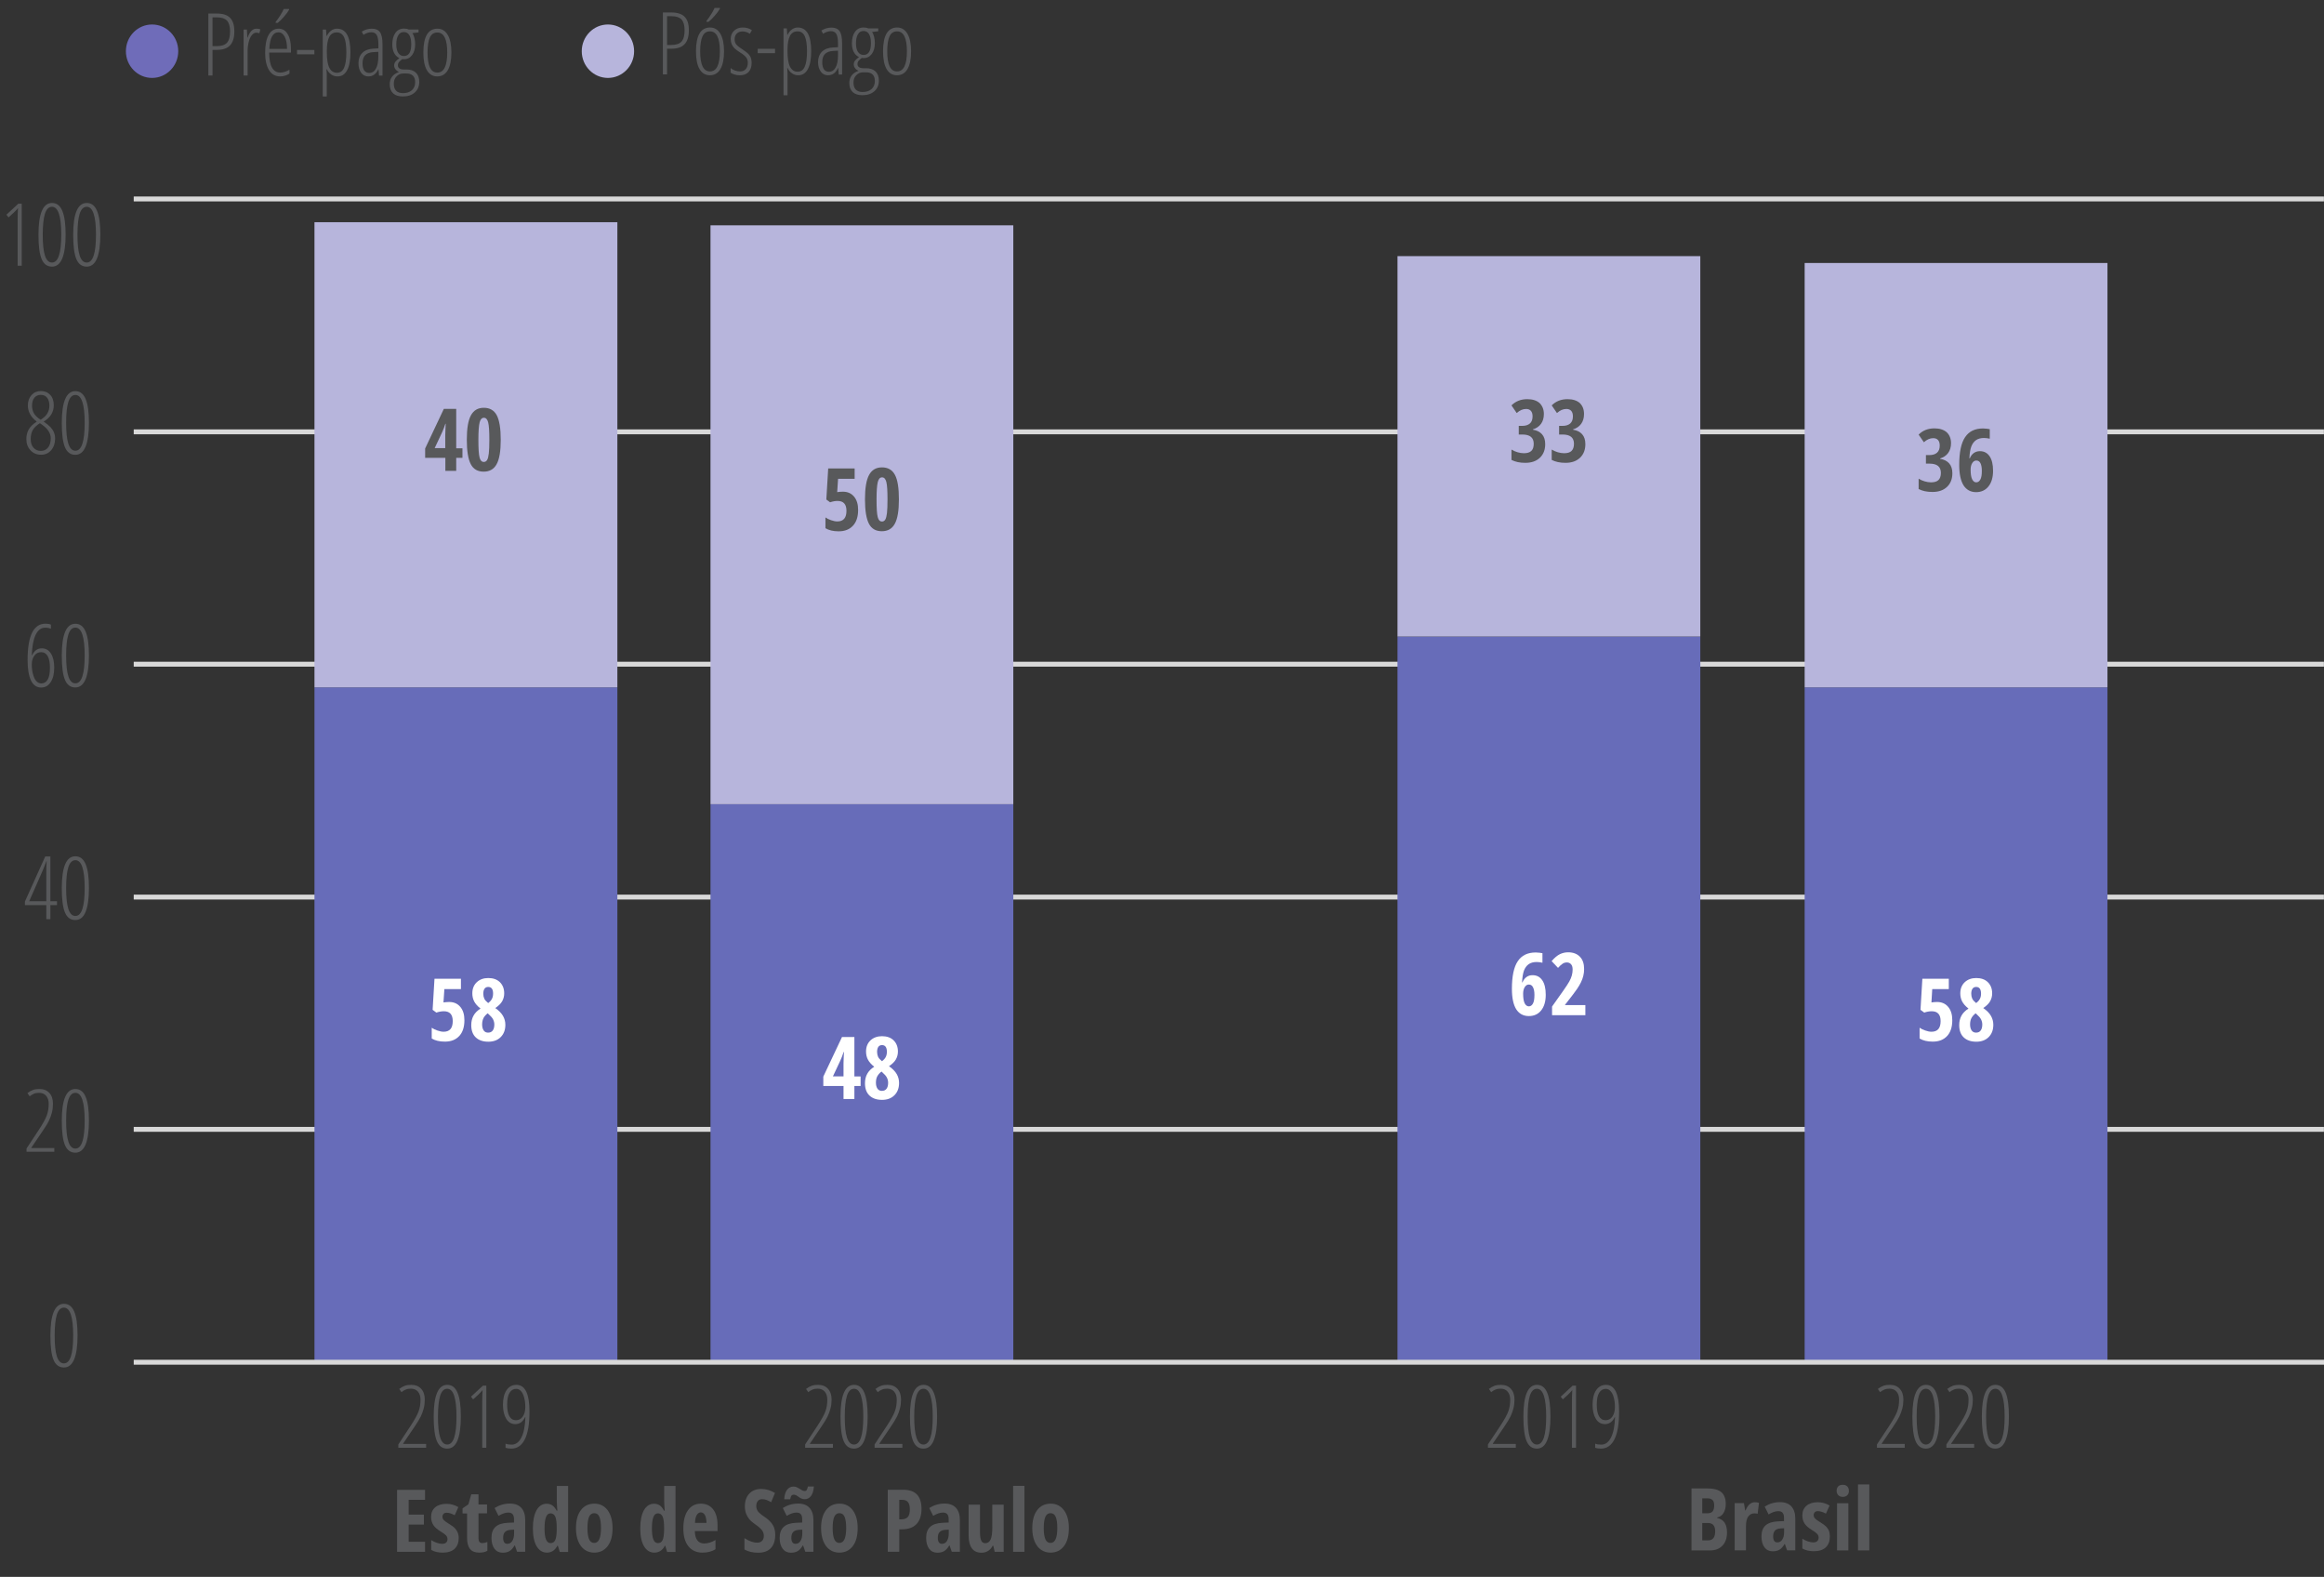
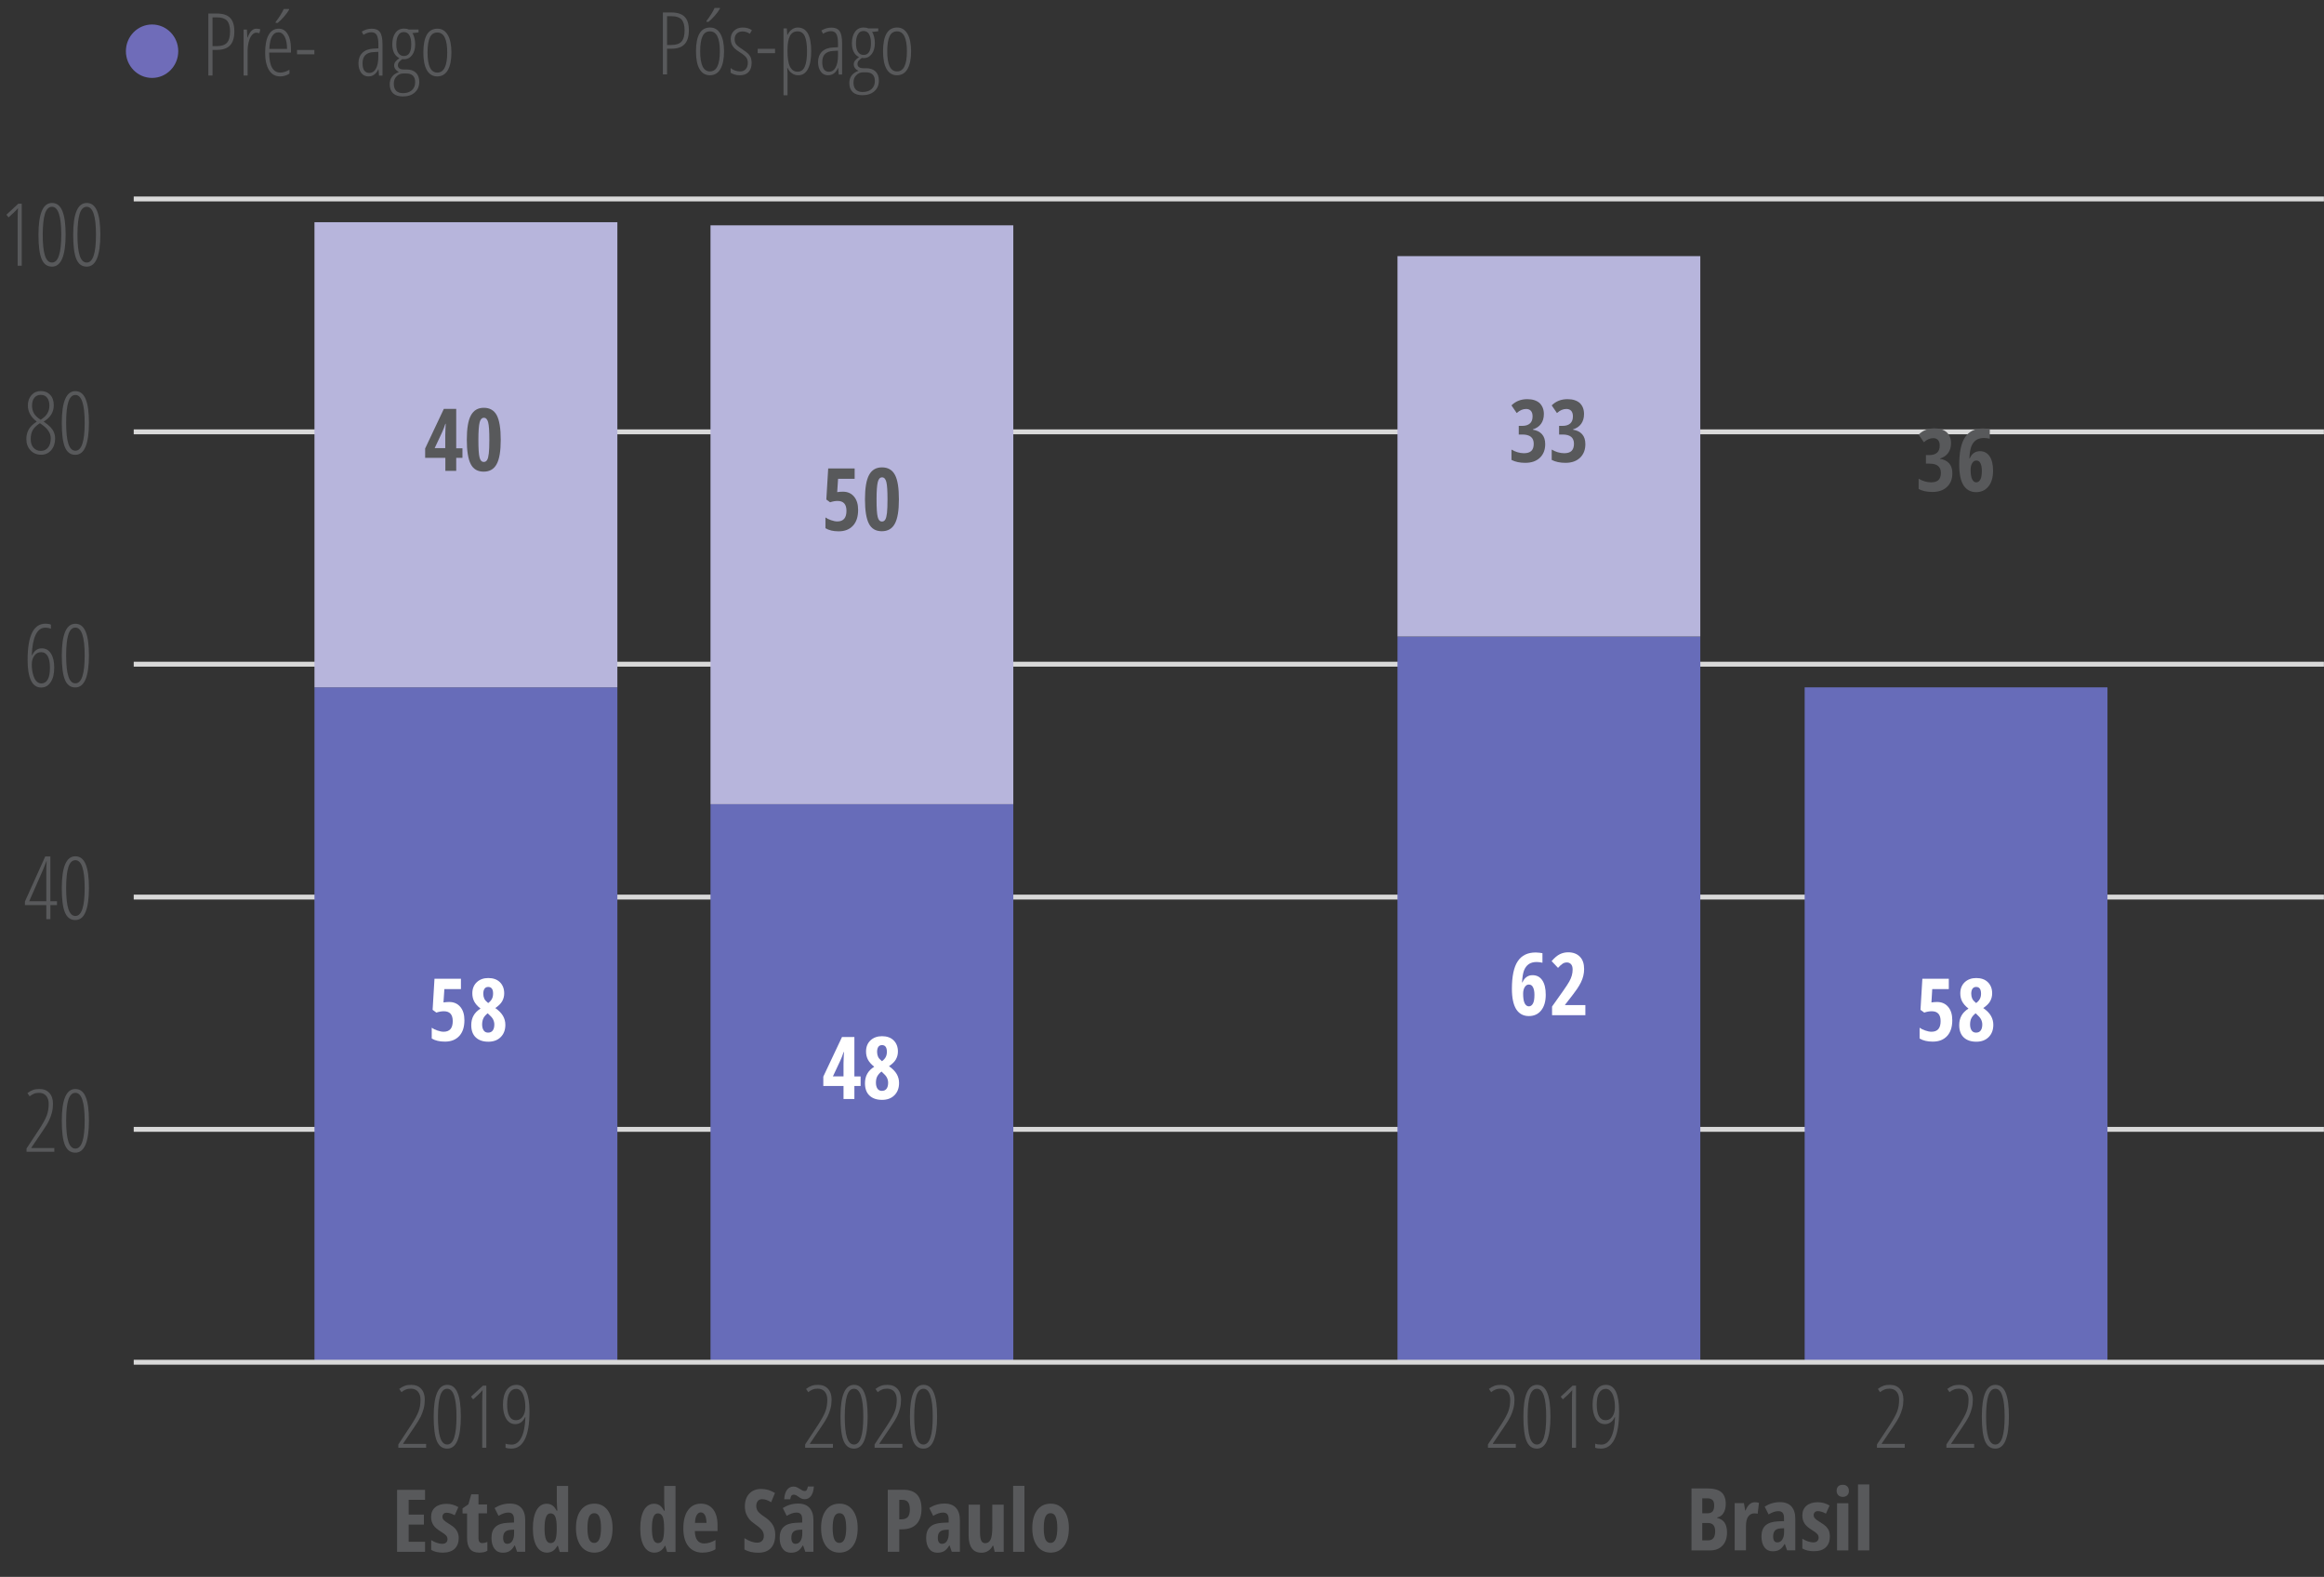
<svg xmlns="http://www.w3.org/2000/svg" version="1.1" id="Camada_1" x="0px" y="0px" viewBox="0 0 261.02 177.06" style="enable-background:new 0 0 261.02 177.06;" xml:space="preserve">
  <rect x="0" y="0" width="261.02" height="177.06" fill="#333333" stroke="none" />
  <style type="text/css"> .st0{fill:#6F6CB9;} .st1{fill:#B7B5DC;} .st2{fill:#58595B;} .st3{fill:none;stroke:#D9D9D9;stroke-width:0.55;stroke-miterlimit:10;} .st4{fill:#676CB9;} .st5{fill:#FFFFFF;} </style>
  <ellipse id="XMLID_2972_" class="st0" cx="17.08" cy="5.75" rx="2.94" ry="3" />
-   <ellipse id="XMLID_2978_" class="st1" cx="68.28" cy="5.75" rx="2.94" ry="3" />
  <g>
    <g>
      <path class="st2" d="M47.86,162.56h-3.12v-0.37l1.4-2.12c0.43-0.66,0.72-1.18,0.87-1.58s0.22-0.84,0.22-1.33 c0-0.38-0.1-0.67-0.29-0.9c-0.19-0.22-0.46-0.33-0.79-0.33c-0.22,0-0.41,0.03-0.57,0.1c-0.16,0.06-0.33,0.16-0.49,0.29l-0.25-0.36 c0.22-0.17,0.44-0.29,0.64-0.36c0.2-0.07,0.44-0.1,0.71-0.1c0.48,0,0.85,0.15,1.12,0.45c0.27,0.3,0.4,0.7,0.4,1.21 c0,0.35-0.04,0.68-0.12,0.99s-0.19,0.61-0.33,0.9c-0.14,0.29-0.38,0.68-0.7,1.15l-1.28,1.89v0.04h2.58V162.56z" />
      <path class="st2" d="M51.76,159.07c0,1.18-0.13,2.07-0.38,2.68s-0.64,0.91-1.15,0.91c-0.54,0-0.92-0.28-1.16-0.84 c-0.24-0.56-0.36-1.48-0.36-2.75c0-2.38,0.51-3.57,1.52-3.57c0.53,0,0.91,0.29,1.16,0.89C51.64,156.98,51.76,157.87,51.76,159.07z M49.19,159.07c0,1.05,0.08,1.83,0.25,2.35c0.17,0.52,0.43,0.78,0.79,0.78c0.7,0,1.04-1.05,1.04-3.14c0-2.08-0.35-3.12-1.04-3.12 c-0.36,0-0.62,0.26-0.79,0.77C49.28,157.24,49.19,158.02,49.19,159.07z" />
      <path class="st2" d="M54.62,162.56h-0.46v-5.12c0-0.42,0.01-0.86,0.04-1.35c-0.07,0.09-0.22,0.25-0.47,0.5l-0.59,0.54l-0.24-0.3 l1.34-1.24h0.38V162.56z" />
      <path class="st2" d="M59.47,158.48c0,1.39-0.17,2.43-0.52,3.13c-0.35,0.7-0.86,1.05-1.53,1.05c-0.12,0-0.24-0.01-0.37-0.03 c-0.13-0.02-0.22-0.05-0.27-0.07v-0.46c0.17,0.08,0.4,0.11,0.69,0.11c0.46,0,0.82-0.27,1.09-0.8s0.42-1.29,0.45-2.28h-0.04 c-0.11,0.24-0.26,0.43-0.44,0.57c-0.19,0.14-0.4,0.21-0.65,0.21c-0.43,0-0.78-0.2-1.02-0.59s-0.37-0.92-0.37-1.58 c0-0.69,0.13-1.24,0.4-1.64c0.27-0.4,0.64-0.6,1.12-0.6c0.49,0,0.85,0.26,1.1,0.77C59.35,156.78,59.47,157.52,59.47,158.48z M57.97,155.95c-0.31,0-0.56,0.15-0.74,0.44c-0.18,0.29-0.27,0.74-0.27,1.33c0,0.57,0.08,1,0.25,1.3c0.16,0.3,0.41,0.45,0.74,0.45 c0.32,0,0.57-0.13,0.76-0.4c0.19-0.27,0.29-0.63,0.29-1.07c0-0.4-0.04-0.75-0.13-1.07s-0.2-0.56-0.35-0.72 C58.36,156.03,58.18,155.95,57.97,155.95z" />
    </g>
  </g>
  <g>
    <g>
      <path class="st2" d="M93.55,162.56h-3.12v-0.37l1.4-2.12c0.43-0.66,0.72-1.18,0.87-1.58s0.22-0.84,0.22-1.33 c0-0.38-0.1-0.67-0.29-0.9c-0.19-0.22-0.46-0.33-0.79-0.33c-0.22,0-0.41,0.03-0.57,0.1c-0.16,0.06-0.33,0.16-0.49,0.29l-0.25-0.36 c0.22-0.17,0.44-0.29,0.64-0.36c0.2-0.07,0.44-0.1,0.71-0.1c0.48,0,0.85,0.15,1.12,0.45c0.27,0.3,0.4,0.7,0.4,1.21 c0,0.35-0.04,0.68-0.12,0.99s-0.19,0.61-0.33,0.9c-0.14,0.29-0.38,0.68-0.7,1.15l-1.28,1.89v0.04h2.58V162.56z" />
      <path class="st2" d="M97.45,159.07c0,1.18-0.13,2.07-0.38,2.68s-0.64,0.91-1.15,0.91c-0.54,0-0.92-0.28-1.16-0.84 c-0.24-0.56-0.36-1.48-0.36-2.75c0-2.38,0.51-3.57,1.52-3.57c0.53,0,0.91,0.29,1.16,0.89C97.33,156.98,97.45,157.87,97.45,159.07z M94.88,159.07c0,1.05,0.08,1.83,0.25,2.35c0.17,0.52,0.43,0.78,0.79,0.78c0.7,0,1.04-1.05,1.04-3.14c0-2.08-0.35-3.12-1.04-3.12 c-0.36,0-0.62,0.26-0.79,0.77C94.97,157.24,94.88,158.02,94.88,159.07z" />
      <path class="st2" d="M101.35,162.56h-3.12v-0.37l1.4-2.12c0.43-0.66,0.72-1.18,0.87-1.58s0.22-0.84,0.22-1.33 c0-0.38-0.1-0.67-0.29-0.9c-0.19-0.22-0.46-0.33-0.79-0.33c-0.22,0-0.41,0.03-0.57,0.1c-0.16,0.06-0.33,0.16-0.49,0.29l-0.25-0.36 c0.22-0.17,0.44-0.29,0.64-0.36c0.2-0.07,0.44-0.1,0.71-0.1c0.48,0,0.85,0.15,1.12,0.45c0.27,0.3,0.4,0.7,0.4,1.21 c0,0.35-0.04,0.68-0.12,0.99s-0.19,0.61-0.33,0.9c-0.14,0.29-0.38,0.68-0.7,1.15l-1.28,1.89v0.04h2.58V162.56z" />
      <path class="st2" d="M105.25,159.07c0,1.18-0.13,2.07-0.38,2.68s-0.64,0.91-1.15,0.91c-0.54,0-0.92-0.28-1.16-0.84 c-0.24-0.56-0.36-1.48-0.36-2.75c0-2.38,0.51-3.57,1.52-3.57c0.53,0,0.91,0.29,1.16,0.89 C105.13,156.98,105.25,157.87,105.25,159.07z M102.68,159.07c0,1.05,0.08,1.83,0.25,2.35c0.17,0.52,0.43,0.78,0.79,0.78 c0.7,0,1.04-1.05,1.04-3.14c0-2.08-0.35-3.12-1.04-3.12c-0.36,0-0.62,0.26-0.79,0.77C102.77,157.24,102.68,158.02,102.68,159.07z" />
    </g>
  </g>
  <g>
    <g>
      <path class="st2" d="M170.24,162.56h-3.12v-0.37l1.41-2.12c0.43-0.66,0.72-1.18,0.87-1.58c0.15-0.4,0.22-0.84,0.22-1.33 c0-0.38-0.1-0.67-0.29-0.9c-0.19-0.22-0.46-0.33-0.79-0.33c-0.22,0-0.41,0.03-0.57,0.1c-0.16,0.06-0.33,0.16-0.49,0.29l-0.25-0.36 c0.22-0.17,0.44-0.29,0.64-0.36c0.21-0.07,0.44-0.1,0.71-0.1c0.48,0,0.85,0.15,1.12,0.45c0.27,0.3,0.4,0.7,0.4,1.21 c0,0.35-0.04,0.68-0.12,0.99s-0.19,0.61-0.33,0.9s-0.38,0.68-0.7,1.15l-1.28,1.89v0.04h2.58V162.56z" />
      <path class="st2" d="M174.14,159.07c0,1.18-0.13,2.07-0.38,2.68c-0.25,0.61-0.64,0.91-1.14,0.91c-0.54,0-0.92-0.28-1.16-0.84 c-0.24-0.56-0.36-1.48-0.36-2.75c0-2.38,0.51-3.57,1.52-3.57c0.53,0,0.91,0.29,1.16,0.89 C174.02,156.98,174.14,157.87,174.14,159.07z M171.58,159.07c0,1.05,0.08,1.83,0.25,2.35c0.17,0.52,0.43,0.78,0.79,0.78 c0.7,0,1.04-1.05,1.04-3.14c0-2.08-0.35-3.12-1.04-3.12c-0.36,0-0.62,0.26-0.79,0.77C171.66,157.24,171.58,158.02,171.58,159.07z" />
      <path class="st2" d="M177.01,162.56h-0.46v-5.12c0-0.42,0.01-0.86,0.04-1.35c-0.07,0.09-0.22,0.25-0.47,0.5l-0.59,0.54l-0.24-0.3 l1.34-1.24h0.38V162.56z" />
      <path class="st2" d="M181.85,158.48c0,1.39-0.17,2.43-0.52,3.13c-0.35,0.7-0.86,1.05-1.53,1.05c-0.12,0-0.24-0.01-0.37-0.03 s-0.22-0.05-0.27-0.07v-0.46c0.17,0.08,0.4,0.11,0.69,0.11c0.46,0,0.82-0.27,1.09-0.8s0.42-1.29,0.45-2.28h-0.04 c-0.11,0.24-0.25,0.43-0.44,0.57s-0.4,0.21-0.65,0.21c-0.43,0-0.78-0.2-1.02-0.59s-0.37-0.92-0.37-1.58c0-0.69,0.13-1.24,0.4-1.64 c0.27-0.4,0.64-0.6,1.12-0.6c0.49,0,0.85,0.26,1.1,0.77C181.73,156.78,181.85,157.52,181.85,158.48z M180.35,155.95 c-0.31,0-0.56,0.15-0.74,0.44c-0.18,0.29-0.27,0.74-0.27,1.33c0,0.57,0.08,1,0.25,1.3c0.17,0.3,0.41,0.45,0.74,0.45 c0.32,0,0.57-0.13,0.76-0.4c0.19-0.27,0.29-0.63,0.29-1.07c0-0.4-0.04-0.75-0.13-1.07c-0.08-0.32-0.2-0.56-0.36-0.72 C180.74,156.03,180.56,155.95,180.35,155.95z" />
    </g>
  </g>
  <g>
    <g>
      <path class="st2" d="M213.93,162.56h-3.12v-0.37l1.4-2.12c0.43-0.66,0.72-1.18,0.87-1.58c0.15-0.4,0.22-0.84,0.22-1.33 c0-0.38-0.1-0.67-0.29-0.9c-0.19-0.22-0.46-0.33-0.79-0.33c-0.22,0-0.41,0.03-0.57,0.1c-0.16,0.06-0.33,0.16-0.49,0.29l-0.25-0.36 c0.22-0.17,0.44-0.29,0.64-0.36c0.21-0.07,0.44-0.1,0.71-0.1c0.48,0,0.85,0.15,1.12,0.45c0.27,0.3,0.4,0.7,0.4,1.21 c0,0.35-0.04,0.68-0.12,0.99c-0.08,0.31-0.19,0.61-0.33,0.9c-0.14,0.29-0.38,0.68-0.7,1.15l-1.28,1.89v0.04h2.58V162.56z" />
-       <path class="st2" d="M217.83,159.07c0,1.18-0.13,2.07-0.38,2.68c-0.25,0.61-0.64,0.91-1.14,0.91c-0.54,0-0.92-0.28-1.16-0.84 c-0.24-0.56-0.36-1.48-0.36-2.75c0-2.38,0.51-3.57,1.52-3.57c0.53,0,0.91,0.29,1.16,0.89 C217.71,156.98,217.83,157.87,217.83,159.07z M215.27,159.07c0,1.05,0.08,1.83,0.25,2.35c0.17,0.52,0.43,0.78,0.79,0.78 c0.7,0,1.04-1.05,1.04-3.14c0-2.08-0.35-3.12-1.04-3.12c-0.36,0-0.62,0.26-0.79,0.77C215.35,157.24,215.27,158.02,215.27,159.07z" />
      <path class="st2" d="M221.73,162.56h-3.12v-0.37l1.4-2.12c0.43-0.66,0.72-1.18,0.87-1.58c0.15-0.4,0.22-0.84,0.22-1.33 c0-0.38-0.1-0.67-0.29-0.9c-0.19-0.22-0.46-0.33-0.79-0.33c-0.22,0-0.41,0.03-0.57,0.1c-0.16,0.06-0.33,0.16-0.49,0.29l-0.25-0.36 c0.22-0.17,0.44-0.29,0.64-0.36c0.21-0.07,0.44-0.1,0.71-0.1c0.48,0,0.85,0.15,1.12,0.45c0.27,0.3,0.4,0.7,0.4,1.21 c0,0.35-0.04,0.68-0.12,0.99c-0.08,0.31-0.19,0.61-0.33,0.9c-0.14,0.29-0.38,0.68-0.7,1.15l-1.28,1.89v0.04h2.58V162.56z" />
      <path class="st2" d="M225.63,159.07c0,1.18-0.13,2.07-0.38,2.68c-0.25,0.61-0.64,0.91-1.14,0.91c-0.54,0-0.92-0.28-1.16-0.84 c-0.24-0.56-0.36-1.48-0.36-2.75c0-2.38,0.51-3.57,1.52-3.57c0.53,0,0.91,0.29,1.16,0.89 C225.51,156.98,225.63,157.87,225.63,159.07z M223.07,159.07c0,1.05,0.08,1.83,0.25,2.35c0.17,0.52,0.43,0.78,0.79,0.78 c0.7,0,1.04-1.05,1.04-3.14c0-2.08-0.35-3.12-1.04-3.12c-0.36,0-0.62,0.26-0.79,0.77C223.15,157.24,223.07,158.02,223.07,159.07z" />
    </g>
  </g>
  <g>
    <g>
      <path class="st2" d="M47.74,174.25H44.6v-6.96h3.14v1.12h-1.84v1.66h1.71v1.12h-1.71v1.93h1.84V174.25z" />
      <path class="st2" d="M51.52,172.69c0,0.52-0.15,0.92-0.45,1.21c-0.3,0.29-0.75,0.44-1.34,0.44c-0.52,0-0.96-0.1-1.3-0.31v-1.1 c0.17,0.12,0.38,0.22,0.61,0.3c0.23,0.08,0.44,0.12,0.62,0.12c0.2,0,0.35-0.05,0.45-0.14c0.1-0.1,0.15-0.22,0.15-0.38 c0-0.16-0.05-0.3-0.16-0.42c-0.11-0.12-0.31-0.27-0.6-0.44c-0.38-0.23-0.66-0.47-0.83-0.73c-0.17-0.26-0.25-0.56-0.25-0.92 c0-0.45,0.15-0.81,0.46-1.07c0.31-0.26,0.73-0.39,1.27-0.39c0.47,0,0.91,0.12,1.33,0.37l-0.41,0.91c-0.34-0.18-0.64-0.28-0.9-0.28 c-0.16,0-0.28,0.04-0.36,0.13c-0.08,0.09-0.12,0.19-0.12,0.31c0,0.14,0.05,0.27,0.15,0.38c0.1,0.11,0.29,0.25,0.56,0.41 c0.33,0.2,0.56,0.37,0.69,0.51s0.24,0.3,0.31,0.48C51.48,172.25,51.52,172.46,51.52,172.69z" />
      <path class="st2" d="M54.16,173.27c0.18,0,0.37-0.04,0.58-0.13v0.99c-0.21,0.14-0.52,0.21-0.93,0.21c-0.46,0-0.8-0.14-1.02-0.41 c-0.22-0.28-0.33-0.69-0.33-1.24v-2.75h-0.51v-0.57l0.66-0.46l0.32-1.12h0.81v1.14h0.96v1h-0.96v2.79 C53.74,173.09,53.88,173.27,54.16,173.27z" />
      <path class="st2" d="M58.08,174.25l-0.25-0.72H57.8c-0.19,0.31-0.38,0.53-0.58,0.64c-0.2,0.12-0.45,0.18-0.76,0.18 c-0.39,0-0.7-0.15-0.92-0.44c-0.22-0.29-0.34-0.7-0.34-1.22c0-0.56,0.15-0.97,0.46-1.25s0.76-0.42,1.37-0.45l0.7-0.03v-0.38 c0-0.5-0.21-0.74-0.64-0.74c-0.32,0-0.68,0.12-1.1,0.37l-0.44-0.88c0.53-0.33,1.1-0.5,1.72-0.5c0.56,0,0.99,0.16,1.28,0.48 c0.29,0.32,0.44,0.78,0.44,1.37v3.56H58.08z M56.98,173.35c0.23,0,0.42-0.1,0.55-0.31s0.21-0.48,0.21-0.83v-0.45l-0.39,0.02 c-0.29,0.02-0.5,0.1-0.64,0.25s-0.2,0.37-0.2,0.67C56.52,173.13,56.67,173.35,56.98,173.35z" />
      <path class="st2" d="M61.43,174.34c-0.49,0-0.87-0.24-1.16-0.72c-0.28-0.48-0.42-1.15-0.42-2.01c0-0.86,0.14-1.54,0.41-2.03 c0.28-0.49,0.66-0.73,1.14-0.73c0.24,0,0.45,0.06,0.63,0.18c0.18,0.12,0.34,0.32,0.49,0.6h0.08c-0.04-0.48-0.06-0.82-0.06-1.01 v-1.77h1.27v7.41h-0.94l-0.21-0.69H62.6C62.33,174.08,61.94,174.34,61.43,174.34z M61.84,173.27c0.23,0,0.41-0.11,0.51-0.32 c0.11-0.21,0.17-0.6,0.18-1.17v-0.17c0-0.62-0.05-1.05-0.16-1.3c-0.11-0.25-0.29-0.38-0.54-0.38c-0.23,0-0.41,0.14-0.51,0.43 c-0.11,0.29-0.16,0.71-0.16,1.25c0,0.55,0.05,0.96,0.16,1.24S61.6,173.27,61.84,173.27z" />
      <path class="st2" d="M68.8,171.58c0,0.87-0.18,1.55-0.55,2.03c-0.37,0.48-0.87,0.73-1.51,0.73c-0.41,0-0.77-0.11-1.08-0.33 c-0.31-0.22-0.55-0.54-0.72-0.96c-0.17-0.42-0.25-0.91-0.25-1.46c0-0.86,0.18-1.53,0.55-2.02c0.36-0.48,0.87-0.73,1.52-0.73 c0.62,0,1.12,0.25,1.49,0.74C68.61,170.08,68.8,170.74,68.8,171.58z M65.98,171.58c0,0.55,0.06,0.97,0.18,1.25 s0.31,0.42,0.58,0.42c0.51,0,0.76-0.56,0.76-1.68c0-0.56-0.06-0.97-0.18-1.25s-0.31-0.41-0.58-0.41c-0.27,0-0.46,0.14-0.58,0.41 S65.98,171.03,65.98,171.58z" />
      <path class="st2" d="M73.49,174.34c-0.49,0-0.87-0.24-1.16-0.72c-0.28-0.48-0.42-1.15-0.42-2.01c0-0.86,0.14-1.54,0.41-2.03 c0.28-0.49,0.66-0.73,1.14-0.73c0.24,0,0.45,0.06,0.63,0.18c0.18,0.12,0.34,0.32,0.49,0.6h0.08c-0.04-0.48-0.06-0.82-0.06-1.01 v-1.77h1.27v7.41h-0.94l-0.21-0.69h-0.04C74.4,174.08,74.01,174.34,73.49,174.34z M73.9,173.27c0.23,0,0.41-0.11,0.51-0.32 c0.11-0.21,0.17-0.6,0.18-1.17v-0.17c0-0.62-0.05-1.05-0.16-1.3c-0.11-0.25-0.29-0.38-0.54-0.38c-0.23,0-0.41,0.14-0.51,0.43 c-0.11,0.29-0.16,0.71-0.16,1.25c0,0.55,0.05,0.96,0.16,1.24S73.66,173.27,73.9,173.27z" />
      <path class="st2" d="M78.89,174.34c-0.66,0-1.19-0.24-1.57-0.71c-0.38-0.47-0.57-1.14-0.57-2c0-0.88,0.17-1.56,0.52-2.05 c0.35-0.49,0.83-0.74,1.45-0.74c0.58,0,1.03,0.21,1.37,0.63c0.33,0.42,0.5,1.01,0.5,1.77v0.68h-2.55 c0.01,0.47,0.11,0.82,0.29,1.05c0.18,0.23,0.44,0.34,0.76,0.34c0.41,0,0.83-0.13,1.27-0.39v1.04 C79.95,174.22,79.46,174.34,78.89,174.34z M78.71,169.82c-0.18,0-0.33,0.1-0.45,0.29c-0.12,0.19-0.19,0.49-0.2,0.89h1.29 c-0.01-0.39-0.07-0.68-0.18-0.88C79.05,169.92,78.9,169.82,78.71,169.82z" />
      <path class="st2" d="M87.07,172.33c0,0.65-0.16,1.15-0.49,1.5s-0.8,0.52-1.42,0.52c-0.61,0-1.12-0.12-1.55-0.36v-1.28 c0.52,0.34,1,0.51,1.43,0.51c0.25,0,0.43-0.07,0.56-0.21c0.13-0.14,0.19-0.32,0.19-0.56c0-0.23-0.07-0.44-0.22-0.64 c-0.15-0.19-0.4-0.41-0.74-0.64c-0.3-0.21-0.52-0.4-0.68-0.59c-0.15-0.19-0.27-0.4-0.36-0.63c-0.08-0.24-0.13-0.51-0.13-0.82 c0-0.6,0.17-1.07,0.5-1.42c0.33-0.35,0.78-0.52,1.34-0.52c0.53,0,1.05,0.15,1.54,0.45l-0.43,1.04c-0.15-0.09-0.31-0.17-0.48-0.24 c-0.17-0.07-0.35-0.1-0.54-0.1c-0.21,0-0.37,0.07-0.48,0.21c-0.11,0.14-0.17,0.33-0.17,0.56c0,0.23,0.07,0.44,0.2,0.61 c0.14,0.17,0.37,0.37,0.71,0.59c0.45,0.3,0.77,0.62,0.95,0.93C86.99,171.56,87.07,171.92,87.07,172.33z" />
      <path class="st2" d="M90.45,174.25l-0.25-0.72h-0.03c-0.19,0.31-0.38,0.53-0.58,0.64c-0.2,0.12-0.45,0.18-0.76,0.18 c-0.39,0-0.7-0.15-0.92-0.44c-0.22-0.29-0.34-0.7-0.34-1.22c0-0.56,0.15-0.97,0.46-1.25s0.76-0.42,1.37-0.45l0.7-0.03v-0.38 c0-0.5-0.21-0.74-0.64-0.74c-0.32,0-0.68,0.12-1.1,0.37l-0.44-0.88c0.53-0.33,1.1-0.5,1.72-0.5c0.56,0,0.99,0.16,1.28,0.48 c0.29,0.32,0.44,0.78,0.44,1.37v3.56H90.45z M89.13,167.83c-0.1,0-0.18,0.04-0.24,0.11c-0.06,0.07-0.1,0.21-0.14,0.41h-0.67 c0.03-0.49,0.14-0.85,0.33-1.08c0.18-0.23,0.42-0.35,0.72-0.35c0.14,0,0.26,0.03,0.37,0.08c0.11,0.05,0.21,0.11,0.31,0.17 c0.09,0.06,0.19,0.12,0.28,0.17c0.09,0.05,0.18,0.08,0.28,0.08c0.11,0,0.19-0.04,0.24-0.12c0.05-0.08,0.09-0.21,0.13-0.39h0.67 c-0.03,0.48-0.15,0.84-0.33,1.08c-0.19,0.24-0.42,0.35-0.71,0.35c-0.14,0-0.26-0.03-0.37-0.08c-0.11-0.05-0.21-0.11-0.3-0.18 c-0.09-0.07-0.18-0.12-0.27-0.18C89.31,167.85,89.22,167.83,89.13,167.83z M89.35,173.35c0.23,0,0.42-0.1,0.55-0.31 s0.21-0.48,0.21-0.83v-0.45l-0.39,0.02c-0.29,0.02-0.5,0.1-0.64,0.25s-0.2,0.37-0.2,0.67C88.89,173.13,89.04,173.35,89.35,173.35z " />
      <path class="st2" d="M96.33,171.58c0,0.87-0.18,1.55-0.55,2.03c-0.37,0.48-0.87,0.73-1.51,0.73c-0.41,0-0.77-0.11-1.08-0.33 c-0.31-0.22-0.55-0.54-0.72-0.96c-0.17-0.42-0.25-0.91-0.25-1.46c0-0.86,0.18-1.53,0.55-2.02c0.36-0.48,0.87-0.73,1.52-0.73 c0.62,0,1.12,0.25,1.49,0.74C96.15,170.08,96.33,170.74,96.33,171.58z M93.52,171.58c0,0.55,0.06,0.97,0.18,1.25 s0.31,0.42,0.58,0.42c0.51,0,0.76-0.56,0.76-1.68c0-0.56-0.06-0.97-0.18-1.25s-0.31-0.41-0.58-0.41c-0.27,0-0.46,0.14-0.58,0.41 S93.52,171.03,93.52,171.58z" />
      <path class="st2" d="M103.5,169.43c0,0.74-0.19,1.31-0.56,1.7s-0.91,0.59-1.62,0.59H101v2.52h-1.29v-6.96h1.77 C102.83,167.29,103.5,168,103.5,169.43z M101,170.6h0.25c0.32,0,0.55-0.09,0.71-0.26c0.16-0.17,0.23-0.46,0.23-0.86 c0-0.37-0.07-0.64-0.21-0.81c-0.14-0.18-0.36-0.26-0.66-0.26H101V170.6z" />
      <path class="st2" d="M106.9,174.25l-0.25-0.72h-0.03c-0.19,0.31-0.38,0.53-0.58,0.64c-0.2,0.12-0.45,0.18-0.76,0.18 c-0.39,0-0.7-0.15-0.92-0.44c-0.22-0.29-0.34-0.7-0.34-1.22c0-0.56,0.15-0.97,0.46-1.25s0.76-0.42,1.37-0.45l0.7-0.03v-0.38 c0-0.5-0.21-0.74-0.64-0.74c-0.32,0-0.68,0.12-1.1,0.37l-0.44-0.88c0.53-0.33,1.1-0.5,1.72-0.5c0.56,0,0.99,0.16,1.28,0.48 c0.29,0.32,0.44,0.78,0.44,1.37v3.56H106.9z M105.8,173.35c0.23,0,0.42-0.1,0.55-0.31s0.21-0.48,0.21-0.83v-0.45l-0.39,0.02 c-0.29,0.02-0.5,0.1-0.64,0.25s-0.2,0.37-0.2,0.67C105.34,173.13,105.49,173.35,105.8,173.35z" />
      <path class="st2" d="M111.72,174.25l-0.16-0.68h-0.07c-0.12,0.24-0.28,0.43-0.5,0.57c-0.22,0.14-0.47,0.21-0.75,0.21 c-0.48,0-0.84-0.16-1.08-0.49c-0.24-0.32-0.37-0.81-0.37-1.45v-3.46h1.28v3.16c0,0.39,0.05,0.68,0.14,0.88 c0.09,0.2,0.24,0.29,0.45,0.29c0.27,0,0.47-0.14,0.6-0.41c0.13-0.27,0.19-0.73,0.19-1.38v-2.54h1.28v5.3H111.72z" />
      <path class="st2" d="M115.06,174.25h-1.27v-7.41h1.27V174.25z" />
      <path class="st2" d="M120.05,171.58c0,0.87-0.18,1.55-0.55,2.03c-0.37,0.48-0.87,0.73-1.51,0.73c-0.41,0-0.77-0.11-1.08-0.33 c-0.31-0.22-0.55-0.54-0.72-0.96c-0.17-0.42-0.25-0.91-0.25-1.46c0-0.86,0.18-1.53,0.55-2.02c0.36-0.48,0.87-0.73,1.52-0.73 c0.62,0,1.12,0.25,1.49,0.74C119.87,170.08,120.05,170.74,120.05,171.58z M117.23,171.58c0,0.55,0.06,0.97,0.18,1.25 s0.31,0.42,0.58,0.42c0.51,0,0.76-0.56,0.76-1.68c0-0.56-0.06-0.97-0.18-1.25s-0.31-0.41-0.58-0.41c-0.27,0-0.46,0.14-0.58,0.41 S117.23,171.03,117.23,171.58z" />
    </g>
  </g>
  <g>
    <g>
      <path class="st2" d="M189.97,167.13h1.78c0.72,0,1.25,0.14,1.58,0.42c0.33,0.28,0.5,0.73,0.5,1.34c0,0.4-0.09,0.74-0.26,1.01 c-0.17,0.27-0.41,0.44-0.71,0.49v0.05c0.39,0.1,0.68,0.28,0.85,0.55c0.17,0.27,0.26,0.63,0.26,1.08c0,0.63-0.17,1.13-0.51,1.48 c-0.34,0.36-0.8,0.54-1.39,0.54h-2.09V167.13z M191.19,169.92h0.59c0.27,0,0.46-0.07,0.58-0.22c0.11-0.15,0.17-0.36,0.17-0.65 c0-0.29-0.06-0.5-0.19-0.62c-0.13-0.12-0.33-0.19-0.6-0.19h-0.55V169.92z M191.19,171.01v1.95h0.65c0.27,0,0.47-0.08,0.6-0.25 c0.13-0.16,0.2-0.42,0.2-0.77c0-0.62-0.27-0.93-0.82-0.93H191.19z" />
      <path class="st2" d="M197.1,168.68c0.16,0,0.31,0.02,0.46,0.07l-0.15,1.23c-0.09-0.03-0.2-0.05-0.35-0.05 c-0.31,0-0.54,0.12-0.71,0.36c-0.17,0.24-0.25,0.6-0.25,1.06v2.73h-1.27v-5.3h1.04l0.14,0.83h0.04c0.14-0.33,0.29-0.57,0.46-0.71 C196.69,168.75,196.88,168.68,197.1,168.68z" />
      <path class="st2" d="M200.72,174.09l-0.25-0.72h-0.03c-0.19,0.31-0.38,0.53-0.58,0.64c-0.2,0.12-0.45,0.18-0.76,0.18 c-0.39,0-0.7-0.15-0.92-0.44s-0.34-0.7-0.34-1.22c0-0.56,0.15-0.97,0.46-1.25c0.31-0.27,0.76-0.42,1.37-0.45l0.7-0.03v-0.38 c0-0.5-0.21-0.74-0.64-0.74c-0.32,0-0.68,0.12-1.09,0.37l-0.44-0.88c0.53-0.33,1.1-0.5,1.72-0.5c0.56,0,0.99,0.16,1.28,0.48 c0.29,0.32,0.44,0.78,0.44,1.37v3.56H200.72z M199.62,173.19c0.23,0,0.42-0.1,0.55-0.31c0.14-0.21,0.21-0.48,0.21-0.83v-0.45 l-0.39,0.02c-0.29,0.02-0.5,0.1-0.64,0.25c-0.13,0.15-0.2,0.37-0.2,0.67C199.16,172.97,199.31,173.19,199.62,173.19z" />
      <path class="st2" d="M205.52,172.53c0,0.52-0.15,0.92-0.45,1.21c-0.3,0.29-0.75,0.44-1.34,0.44c-0.52,0-0.96-0.1-1.3-0.31v-1.1 c0.17,0.12,0.38,0.22,0.61,0.3s0.44,0.12,0.62,0.12c0.2,0,0.35-0.05,0.45-0.15c0.1-0.1,0.15-0.22,0.15-0.38 c0-0.16-0.05-0.3-0.16-0.42c-0.11-0.12-0.31-0.27-0.59-0.44c-0.38-0.23-0.66-0.47-0.83-0.73c-0.17-0.26-0.25-0.56-0.25-0.92 c0-0.45,0.16-0.81,0.46-1.07s0.73-0.4,1.27-0.4c0.47,0,0.91,0.12,1.33,0.37l-0.41,0.91c-0.34-0.18-0.64-0.28-0.9-0.28 c-0.16,0-0.28,0.04-0.36,0.13c-0.08,0.09-0.12,0.19-0.12,0.31c0,0.14,0.05,0.27,0.15,0.38c0.1,0.11,0.29,0.25,0.56,0.41 c0.33,0.2,0.56,0.37,0.7,0.51c0.13,0.14,0.24,0.3,0.31,0.48S205.52,172.3,205.52,172.53z" />
      <path class="st2" d="M206.28,167.4c0-0.21,0.06-0.38,0.18-0.5c0.12-0.12,0.29-0.18,0.51-0.18c0.21,0,0.37,0.06,0.5,0.18 c0.12,0.12,0.19,0.29,0.19,0.5c0,0.22-0.06,0.38-0.19,0.5s-0.29,0.18-0.49,0.18c-0.21,0-0.38-0.06-0.5-0.18 S206.28,167.61,206.28,167.4z M207.6,174.09h-1.27v-5.3h1.27V174.09z" />
      <path class="st2" d="M209.95,174.09h-1.27v-7.41h1.27V174.09z" />
    </g>
  </g>
  <path class="st3" d="M15.02,126.81h245.99 M15.02,100.73h245.99 M15.02,74.58h245.99 M15.02,48.49h245.99 M15.02,22.34h245.99" />
  <polygon class="st4" points="35.32,77.18 69.34,77.18 69.34,152.96 35.32,152.96 35.32,77.18 " />
  <polygon class="st4" points="79.8,90.3 113.81,90.3 113.81,152.96 79.8,152.96 79.8,90.3 " />
  <polygon class="st4" points="156.96,71.47 190.97,71.47 190.97,152.96 156.96,152.96 156.96,71.47 " />
  <polygon class="st4" points="202.69,77.18 236.7,77.18 236.7,152.96 202.69,152.96 202.69,77.18 " />
  <polygon class="st1" points="35.32,24.95 69.34,24.95 69.34,77.18 35.32,77.18 35.32,24.95 " />
  <polygon class="st1" points="79.8,25.3 113.81,25.3 113.81,90.3 79.8,90.3 79.8,25.3 " />
  <polygon class="st1" points="156.96,28.76 190.97,28.76 190.97,71.47 156.96,71.47 156.96,28.76 " />
-   <polygon class="st1" points="202.69,29.53 236.7,29.53 236.7,77.18 202.69,77.18 202.69,29.53 " />
  <line class="st3" x1="15.02" y1="152.96" x2="261.02" y2="152.96" />
  <g>
    <g>
      <path class="st5" d="M50.45,112.51c0.52,0,0.94,0.18,1.25,0.55c0.31,0.37,0.46,0.86,0.46,1.5c0,0.76-0.19,1.35-0.58,1.77 c-0.39,0.42-0.92,0.63-1.61,0.63c-0.61,0-1.1-0.12-1.48-0.35v-1.21c0.16,0.12,0.37,0.22,0.63,0.31c0.26,0.09,0.49,0.14,0.71,0.14 c0.68,0,1.02-0.4,1.02-1.19c0-0.74-0.33-1.11-1-1.11c-0.26,0-0.54,0.05-0.84,0.15l-0.42-0.31l0.21-3.49h2.97v1.16h-1.86l-0.1,1.5 C50.01,112.53,50.22,112.51,50.45,112.51z" />
      <path class="st5" d="M54.84,109.82c0.54,0,0.98,0.15,1.3,0.46s0.49,0.73,0.49,1.26c0,0.33-0.08,0.62-0.23,0.89 c-0.15,0.26-0.41,0.52-0.77,0.76c0.41,0.29,0.69,0.58,0.87,0.89c0.17,0.3,0.26,0.63,0.26,0.99c0,0.57-0.17,1.03-0.52,1.38 c-0.35,0.35-0.81,0.52-1.39,0.52c-0.6,0-1.07-0.16-1.41-0.48c-0.34-0.32-0.51-0.78-0.51-1.38c0-0.4,0.08-0.75,0.25-1.06 c0.17-0.31,0.43-0.57,0.79-0.8c-0.33-0.26-0.57-0.53-0.71-0.8c-0.14-0.27-0.21-0.57-0.21-0.91c0-0.52,0.17-0.94,0.5-1.25 S54.31,109.82,54.84,109.82z M54.15,115.03c0,0.28,0.06,0.5,0.17,0.67c0.12,0.17,0.28,0.25,0.5,0.25c0.23,0,0.41-0.08,0.53-0.25 c0.12-0.17,0.17-0.39,0.17-0.67c0-0.2-0.05-0.39-0.14-0.57c-0.09-0.18-0.27-0.38-0.53-0.61l-0.07-0.07 c-0.21,0.15-0.36,0.33-0.47,0.52C54.21,114.5,54.15,114.75,54.15,115.03z M54.83,110.82c-0.18,0-0.32,0.07-0.41,0.2 c-0.09,0.13-0.14,0.32-0.14,0.56c0,0.21,0.04,0.39,0.11,0.55s0.22,0.32,0.44,0.5c0.21-0.16,0.35-0.32,0.43-0.49 c0.08-0.16,0.12-0.35,0.12-0.56C55.39,111.08,55.2,110.82,54.83,110.82z" />
    </g>
  </g>
  <g>
    <g>
      <path class="st5" d="M96.66,121.94h-0.7v1.46h-1.22v-1.46h-2.27v-1.05l2.1-4.45h1.39v4.43h0.7V121.94z M94.74,120.87v-1.47 l0.02-0.65l0.03-0.62h-0.04c-0.11,0.35-0.23,0.66-0.36,0.94l-0.84,1.79H94.74z" />
      <path class="st5" d="M99.06,116.35c0.54,0,0.98,0.15,1.3,0.46s0.49,0.73,0.49,1.26c0,0.33-0.08,0.62-0.23,0.89 c-0.15,0.26-0.41,0.52-0.77,0.76c0.41,0.29,0.69,0.58,0.87,0.89c0.17,0.3,0.26,0.63,0.26,0.99c0,0.57-0.17,1.03-0.52,1.38 c-0.35,0.35-0.81,0.52-1.39,0.52c-0.6,0-1.07-0.16-1.41-0.48c-0.34-0.32-0.51-0.78-0.51-1.38c0-0.4,0.08-0.75,0.25-1.06 c0.17-0.31,0.43-0.57,0.79-0.8c-0.33-0.26-0.57-0.53-0.71-0.8c-0.14-0.27-0.21-0.57-0.21-0.91c0-0.52,0.17-0.94,0.5-1.25 S98.54,116.35,99.06,116.35z M98.38,121.57c0,0.28,0.06,0.5,0.17,0.67c0.12,0.17,0.28,0.25,0.5,0.25c0.23,0,0.41-0.08,0.53-0.25 c0.12-0.17,0.17-0.39,0.17-0.67c0-0.2-0.05-0.39-0.14-0.57c-0.09-0.18-0.27-0.38-0.53-0.61l-0.07-0.07 c-0.21,0.15-0.36,0.33-0.47,0.52C98.43,121.03,98.38,121.28,98.38,121.57z M99.06,117.35c-0.18,0-0.32,0.07-0.41,0.2 c-0.09,0.13-0.14,0.32-0.14,0.56c0,0.21,0.04,0.39,0.11,0.55s0.22,0.32,0.44,0.5c0.21-0.16,0.35-0.32,0.43-0.49 c0.08-0.16,0.12-0.35,0.12-0.56C99.61,117.61,99.43,117.35,99.06,117.35z" />
    </g>
  </g>
  <g>
    <g>
      <path class="st5" d="M169.81,111.04c0-1.42,0.22-2.46,0.66-3.11c0.44-0.66,1.11-0.98,2.02-0.98c0.14,0,0.29,0.01,0.43,0.03 s0.25,0.04,0.32,0.05v1.07c-0.22-0.05-0.43-0.08-0.65-0.08c-0.36,0-0.66,0.08-0.89,0.24c-0.23,0.16-0.41,0.4-0.53,0.71 c-0.12,0.32-0.19,0.76-0.22,1.33H171c0.11-0.26,0.26-0.46,0.46-0.6s0.42-0.2,0.67-0.2c0.47,0,0.83,0.19,1.09,0.57 c0.26,0.38,0.39,0.92,0.39,1.63c0,0.74-0.17,1.32-0.51,1.75c-0.34,0.43-0.81,0.64-1.39,0.64c-0.62,0-1.09-0.26-1.42-0.77 C169.97,112.8,169.81,112.04,169.81,111.04z M171.71,113c0.19,0,0.34-0.1,0.46-0.31c0.12-0.21,0.17-0.54,0.17-0.98 c0-0.36-0.05-0.64-0.16-0.85c-0.1-0.21-0.26-0.31-0.47-0.31c-0.19,0-0.34,0.1-0.46,0.29s-0.18,0.44-0.18,0.73 c0,0.46,0.05,0.82,0.16,1.06S171.52,113,171.71,113z" />
      <path class="st5" d="M178.05,113.99h-3.73v-0.97l1.24-1.75c0.34-0.48,0.57-0.84,0.7-1.07s0.22-0.46,0.28-0.67 c0.06-0.21,0.09-0.44,0.09-0.66c0-0.27-0.06-0.47-0.18-0.6c-0.12-0.13-0.27-0.2-0.46-0.2c-0.17,0-0.33,0.04-0.47,0.13 c-0.15,0.09-0.32,0.25-0.53,0.48l-0.72-0.76c0.33-0.38,0.64-0.64,0.93-0.78c0.29-0.14,0.6-0.21,0.93-0.21c0.56,0,1,0.17,1.32,0.5 c0.32,0.33,0.47,0.79,0.47,1.38c0,0.27-0.03,0.52-0.09,0.76c-0.06,0.24-0.14,0.48-0.26,0.72c-0.12,0.24-0.26,0.49-0.44,0.75 c-0.17,0.26-0.62,0.85-1.35,1.78v0.04h2.28V113.99z" />
    </g>
  </g>
  <g>
    <g>
      <path class="st5" d="M217.56,112.51c0.52,0,0.94,0.18,1.25,0.55s0.46,0.86,0.46,1.5c0,0.76-0.19,1.35-0.58,1.77 s-0.92,0.63-1.61,0.63c-0.61,0-1.1-0.12-1.48-0.35v-1.21c0.16,0.12,0.37,0.22,0.63,0.31c0.25,0.09,0.49,0.14,0.71,0.14 c0.68,0,1.02-0.4,1.02-1.19c0-0.74-0.33-1.11-1-1.11c-0.26,0-0.54,0.05-0.84,0.15l-0.42-0.31l0.21-3.49h2.97v1.16h-1.86l-0.09,1.5 C217.13,112.53,217.33,112.51,217.56,112.51z" />
      <path class="st5" d="M221.96,109.82c0.54,0,0.98,0.15,1.3,0.46c0.32,0.31,0.49,0.73,0.49,1.26c0,0.33-0.08,0.62-0.23,0.89 c-0.15,0.26-0.41,0.52-0.77,0.76c0.41,0.29,0.7,0.58,0.87,0.89c0.17,0.3,0.26,0.63,0.26,0.99c0,0.57-0.17,1.03-0.52,1.38 c-0.35,0.35-0.81,0.52-1.39,0.52c-0.6,0-1.07-0.16-1.41-0.48c-0.34-0.32-0.51-0.78-0.51-1.38c0-0.4,0.08-0.75,0.25-1.06 c0.17-0.31,0.43-0.57,0.79-0.8c-0.33-0.26-0.57-0.53-0.71-0.8c-0.14-0.27-0.21-0.57-0.21-0.91c0-0.52,0.17-0.94,0.5-1.25 S221.43,109.82,221.96,109.82z M221.27,115.03c0,0.28,0.06,0.5,0.17,0.67c0.12,0.17,0.28,0.25,0.5,0.25 c0.24,0,0.41-0.08,0.53-0.25c0.12-0.17,0.17-0.39,0.17-0.67c0-0.2-0.05-0.39-0.14-0.57c-0.09-0.18-0.27-0.38-0.53-0.61l-0.07-0.07 c-0.21,0.15-0.36,0.33-0.47,0.52C221.32,114.5,221.27,114.75,221.27,115.03z M221.95,110.82c-0.18,0-0.32,0.07-0.41,0.2 c-0.09,0.13-0.14,0.32-0.14,0.56c0,0.21,0.04,0.39,0.11,0.55s0.22,0.32,0.44,0.5c0.21-0.16,0.35-0.32,0.43-0.49 c0.08-0.16,0.12-0.35,0.12-0.56C222.5,111.08,222.32,110.82,221.95,110.82z" />
    </g>
  </g>
  <g>
    <g>
      <path class="st2" d="M51.94,51.41h-0.7v1.46h-1.22v-1.46h-2.27v-1.05l2.1-4.45h1.39v4.43h0.7V51.41z M50.01,50.33v-1.47l0.02-0.65 l0.03-0.62h-0.04c-0.11,0.35-0.23,0.66-0.36,0.94l-0.84,1.79H50.01z" />
      <path class="st2" d="M56.24,49.39c0,1.26-0.15,2.17-0.46,2.73c-0.3,0.56-0.79,0.84-1.46,0.84s-1.16-0.28-1.45-0.85 c-0.29-0.56-0.44-1.47-0.44-2.73c0-1.26,0.15-2.17,0.46-2.74c0.31-0.57,0.79-0.85,1.45-0.85c0.67,0,1.15,0.28,1.45,0.83 C56.09,47.19,56.24,48.11,56.24,49.39z M53.73,49.39c0,0.97,0.04,1.63,0.13,1.97c0.08,0.34,0.24,0.51,0.48,0.51 c0.16,0,0.28-0.07,0.37-0.22c0.09-0.15,0.15-0.39,0.19-0.73c0.04-0.34,0.06-0.85,0.06-1.53c0-0.96-0.04-1.61-0.13-1.96 s-0.25-0.52-0.48-0.52c-0.23,0-0.39,0.17-0.48,0.52S53.73,48.43,53.73,49.39z" />
    </g>
  </g>
  <g>
    <g>
      <path class="st2" d="M94.67,55.21c0.52,0,0.94,0.18,1.25,0.55c0.31,0.37,0.46,0.86,0.46,1.5c0,0.76-0.19,1.35-0.58,1.77 c-0.39,0.42-0.92,0.63-1.61,0.63c-0.61,0-1.1-0.12-1.48-0.35V58.1c0.16,0.12,0.37,0.22,0.63,0.31c0.26,0.09,0.49,0.14,0.71,0.14 c0.68,0,1.02-0.4,1.02-1.19c0-0.74-0.33-1.11-1-1.11c-0.26,0-0.54,0.05-0.84,0.15l-0.42-0.31l0.21-3.49h2.97v1.16h-1.86l-0.1,1.5 C94.23,55.23,94.44,55.21,94.67,55.21z" />
      <path class="st2" d="M100.96,56.08c0,1.26-0.15,2.17-0.46,2.73c-0.3,0.56-0.79,0.84-1.46,0.84s-1.16-0.28-1.45-0.85 c-0.29-0.56-0.44-1.47-0.44-2.73c0-1.26,0.15-2.17,0.46-2.74c0.31-0.57,0.79-0.85,1.45-0.85c0.67,0,1.15,0.28,1.45,0.83 C100.82,53.88,100.96,54.8,100.96,56.08z M98.45,56.08c0,0.97,0.04,1.63,0.13,1.97c0.08,0.34,0.24,0.51,0.48,0.51 c0.16,0,0.28-0.07,0.37-0.22c0.09-0.15,0.15-0.39,0.19-0.73c0.04-0.34,0.06-0.85,0.06-1.53c0-0.96-0.04-1.61-0.13-1.96 s-0.25-0.52-0.48-0.52c-0.23,0-0.39,0.17-0.48,0.52S98.45,55.12,98.45,56.08z" />
    </g>
  </g>
  <g>
    <g>
      <path class="st2" d="M173.4,46.49c0,0.44-0.11,0.81-0.32,1.1c-0.22,0.3-0.52,0.5-0.91,0.62v0.04c0.44,0.07,0.78,0.24,1.02,0.51 c0.24,0.27,0.36,0.64,0.36,1.11c0,0.64-0.2,1.15-0.6,1.53s-0.94,0.57-1.64,0.57c-0.62,0-1.13-0.11-1.55-0.33v-1.16 c0.21,0.13,0.44,0.23,0.68,0.3c0.24,0.07,0.48,0.11,0.71,0.11c0.37,0,0.65-0.08,0.83-0.25c0.19-0.17,0.28-0.44,0.28-0.81 c0-0.7-0.43-1.04-1.28-1.04h-0.4v-0.97h0.38c0.38,0,0.67-0.09,0.87-0.27s0.3-0.44,0.3-0.79c0-0.28-0.06-0.48-0.19-0.63 c-0.13-0.14-0.31-0.21-0.54-0.21c-0.36,0-0.71,0.15-1.05,0.46l-0.59-0.86c0.47-0.47,1.06-0.7,1.78-0.7c0.59,0,1.05,0.15,1.38,0.44 C173.23,45.57,173.4,45.97,173.4,46.49z" />
      <path class="st2" d="M177.91,46.49c0,0.44-0.11,0.81-0.32,1.1c-0.22,0.3-0.52,0.5-0.91,0.62v0.04c0.44,0.07,0.78,0.24,1.02,0.51 s0.36,0.64,0.36,1.11c0,0.64-0.2,1.15-0.6,1.53s-0.94,0.57-1.63,0.57c-0.62,0-1.13-0.11-1.55-0.33v-1.16 c0.21,0.13,0.44,0.23,0.68,0.3c0.25,0.07,0.48,0.11,0.71,0.11c0.37,0,0.65-0.08,0.83-0.25s0.28-0.44,0.28-0.81 c0-0.7-0.43-1.04-1.28-1.04h-0.39v-0.97h0.38c0.38,0,0.67-0.09,0.87-0.27c0.2-0.18,0.3-0.44,0.3-0.79c0-0.28-0.06-0.48-0.19-0.63 c-0.13-0.14-0.31-0.21-0.55-0.21c-0.36,0-0.71,0.15-1.05,0.46l-0.59-0.86c0.47-0.47,1.06-0.7,1.78-0.7c0.59,0,1.05,0.15,1.38,0.44 C177.75,45.57,177.91,45.97,177.91,46.49z" />
    </g>
  </g>
  <g>
    <g>
      <path class="st2" d="M219.13,49.76c0,0.44-0.11,0.81-0.32,1.1c-0.22,0.3-0.52,0.5-0.91,0.62v0.04c0.44,0.07,0.78,0.24,1.02,0.51 c0.24,0.27,0.36,0.64,0.36,1.11c0,0.64-0.2,1.15-0.6,1.53s-0.94,0.57-1.64,0.57c-0.62,0-1.13-0.11-1.55-0.33v-1.16 c0.21,0.13,0.44,0.23,0.68,0.3c0.24,0.07,0.48,0.11,0.71,0.11c0.37,0,0.65-0.08,0.83-0.25s0.28-0.44,0.28-0.81 c0-0.7-0.43-1.04-1.28-1.04h-0.4V51.1h0.38c0.38,0,0.67-0.09,0.87-0.27c0.2-0.18,0.3-0.44,0.3-0.79c0-0.28-0.06-0.48-0.19-0.63 c-0.13-0.14-0.31-0.21-0.54-0.21c-0.36,0-0.71,0.15-1.05,0.46l-0.59-0.86c0.47-0.47,1.06-0.7,1.78-0.7c0.59,0,1.04,0.15,1.38,0.44 C218.96,48.84,219.13,49.25,219.13,49.76z" />
      <path class="st2" d="M220.05,52.2c0-1.42,0.22-2.46,0.66-3.11c0.44-0.66,1.11-0.98,2.02-0.98c0.14,0,0.29,0.01,0.43,0.03 s0.25,0.04,0.32,0.05v1.07c-0.22-0.05-0.44-0.08-0.65-0.08c-0.36,0-0.66,0.08-0.89,0.24s-0.41,0.4-0.53,0.71 c-0.12,0.32-0.19,0.76-0.22,1.33h0.05c0.11-0.26,0.26-0.46,0.46-0.6c0.19-0.13,0.42-0.2,0.67-0.2c0.47,0,0.83,0.19,1.09,0.57 c0.26,0.38,0.39,0.92,0.39,1.63c0,0.74-0.17,1.32-0.51,1.75s-0.81,0.65-1.39,0.65c-0.62,0-1.09-0.26-1.42-0.77 C220.21,53.97,220.05,53.21,220.05,52.2z M221.96,54.16c0.19,0,0.34-0.1,0.46-0.31s0.17-0.54,0.17-0.98 c0-0.36-0.05-0.64-0.15-0.85c-0.1-0.21-0.26-0.31-0.47-0.31c-0.19,0-0.34,0.1-0.46,0.29c-0.12,0.19-0.18,0.44-0.18,0.73 c0,0.46,0.05,0.82,0.16,1.06C221.61,54.04,221.76,54.16,221.96,54.16z" />
    </g>
  </g>
  <g>
    <g>
-       <path class="st2" d="M8.71,149.96c0,1.18-0.13,2.07-0.38,2.68c-0.26,0.61-0.64,0.91-1.15,0.91c-0.54,0-0.92-0.28-1.16-0.84 c-0.24-0.56-0.36-1.47-0.36-2.74c0-2.38,0.51-3.57,1.52-3.57c0.53,0,0.91,0.29,1.16,0.88C8.59,147.87,8.71,148.76,8.71,149.96z M6.14,149.96c0,1.05,0.08,1.83,0.25,2.35c0.17,0.52,0.43,0.78,0.79,0.78c0.7,0,1.04-1.04,1.04-3.14c0-2.08-0.35-3.12-1.04-3.12 c-0.36,0-0.62,0.26-0.79,0.77C6.23,148.12,6.14,148.91,6.14,149.96z" />
-     </g>
+       </g>
  </g>
  <g>
    <g>
      <path class="st2" d="M6.09,129.33H2.98v-0.37l1.4-2.12c0.43-0.66,0.72-1.18,0.87-1.58c0.15-0.4,0.22-0.84,0.22-1.33 c0-0.37-0.1-0.67-0.29-0.89c-0.19-0.22-0.46-0.33-0.79-0.33c-0.22,0-0.41,0.03-0.57,0.1c-0.16,0.07-0.33,0.16-0.49,0.29 l-0.25-0.36c0.22-0.17,0.44-0.29,0.64-0.36c0.2-0.07,0.44-0.1,0.71-0.1c0.48,0,0.85,0.15,1.12,0.45c0.27,0.3,0.4,0.7,0.4,1.21 c0,0.35-0.04,0.68-0.12,0.99c-0.08,0.31-0.19,0.61-0.33,0.9c-0.14,0.3-0.38,0.68-0.7,1.15l-1.28,1.89v0.04h2.58V129.33z" />
      <path class="st2" d="M9.99,125.84c0,1.18-0.13,2.07-0.38,2.68c-0.26,0.61-0.64,0.91-1.15,0.91c-0.54,0-0.92-0.28-1.16-0.84 c-0.24-0.56-0.36-1.47-0.36-2.74c0-2.38,0.51-3.57,1.52-3.57c0.53,0,0.91,0.29,1.16,0.88C9.87,123.74,9.99,124.64,9.99,125.84z M7.43,125.84c0,1.05,0.08,1.83,0.25,2.35c0.17,0.52,0.43,0.78,0.79,0.78c0.7,0,1.04-1.04,1.04-3.14c0-2.08-0.35-3.12-1.04-3.12 c-0.36,0-0.62,0.26-0.79,0.77C7.51,124,7.43,124.78,7.43,125.84z" />
    </g>
  </g>
  <g>
    <g>
      <path class="st2" d="M6.4,101.63H5.66v1.58H5.2v-1.58H2.8v-0.4l2.28-5.06h0.58v5.03H6.4V101.63z M5.2,101.2v-3.36 c0-0.39,0.01-0.76,0.04-1.13H5.21L4.86,97.6l-1.58,3.6H5.2z" />
      <path class="st2" d="M9.99,99.72c0,1.18-0.13,2.07-0.38,2.68s-0.64,0.91-1.15,0.91c-0.54,0-0.92-0.28-1.16-0.84 c-0.24-0.56-0.36-1.48-0.36-2.75c0-2.38,0.51-3.57,1.52-3.57c0.53,0,0.91,0.29,1.16,0.89C9.87,97.62,9.99,98.52,9.99,99.72z M7.43,99.72c0,1.05,0.08,1.83,0.25,2.35c0.17,0.52,0.43,0.78,0.79,0.78c0.7,0,1.04-1.05,1.04-3.14c0-2.08-0.35-3.12-1.04-3.12 c-0.36,0-0.62,0.26-0.79,0.77C7.51,97.88,7.43,98.67,7.43,99.72z" />
    </g>
  </g>
  <g>
    <g>
      <path class="st2" d="M3.1,74.12c0-1.39,0.17-2.42,0.51-3.09c0.34-0.67,0.84-1,1.51-1c0.24,0,0.45,0.04,0.6,0.11v0.46 c-0.18-0.08-0.4-0.12-0.64-0.12c-0.46,0-0.81,0.26-1.07,0.79c-0.26,0.53-0.4,1.29-0.44,2.3h0.04c0.11-0.24,0.26-0.43,0.44-0.57 c0.19-0.14,0.4-0.2,0.65-0.2c0.43,0,0.77,0.19,1.02,0.58c0.25,0.38,0.37,0.91,0.37,1.58c0,0.7-0.13,1.24-0.4,1.64 c-0.26,0.4-0.62,0.6-1.07,0.6c-0.5,0-0.88-0.26-1.14-0.79C3.23,75.88,3.1,75.12,3.1,74.12z M4.64,76.74 c0.31,0,0.56-0.15,0.72-0.44c0.17-0.29,0.25-0.73,0.25-1.32c0-0.56-0.08-1-0.25-1.3s-0.41-0.45-0.74-0.45 c-0.32,0-0.57,0.13-0.76,0.39c-0.19,0.26-0.29,0.58-0.29,0.98c0,0.4,0.04,0.77,0.14,1.11c0.09,0.34,0.21,0.6,0.37,0.77 C4.24,76.65,4.43,76.74,4.64,76.74z" />
      <path class="st2" d="M9.99,73.6c0,1.18-0.13,2.07-0.38,2.68c-0.26,0.61-0.64,0.91-1.15,0.91c-0.54,0-0.92-0.28-1.16-0.84 s-0.36-1.48-0.36-2.74c0-2.38,0.51-3.57,1.52-3.57c0.53,0,0.91,0.29,1.16,0.89S9.99,72.4,9.99,73.6z M7.43,73.6 c0,1.05,0.08,1.83,0.25,2.35c0.17,0.52,0.43,0.78,0.79,0.78c0.7,0,1.04-1.05,1.04-3.14c0-2.08-0.35-3.12-1.04-3.12 c-0.36,0-0.62,0.26-0.79,0.77C7.51,71.76,7.43,72.55,7.43,73.6z" />
    </g>
  </g>
  <g>
    <g>
      <path class="st2" d="M4.58,43.91c0.44,0,0.79,0.14,1.06,0.43c0.27,0.28,0.4,0.68,0.4,1.17c0,0.77-0.38,1.38-1.14,1.83 c0.34,0.23,0.59,0.43,0.76,0.61c0.17,0.18,0.3,0.37,0.39,0.58c0.09,0.21,0.14,0.45,0.14,0.71c0,0.53-0.15,0.97-0.44,1.31 c-0.29,0.34-0.67,0.51-1.12,0.51c-0.49,0-0.89-0.16-1.2-0.49c-0.31-0.33-0.47-0.75-0.47-1.27c0-0.4,0.09-0.76,0.26-1.07 c0.17-0.31,0.48-0.61,0.91-0.89c-0.67-0.51-1-1.12-1-1.81c0-0.48,0.14-0.87,0.41-1.17S4.16,43.91,4.58,43.91z M3.45,49.31 c0,0.4,0.1,0.72,0.31,0.96c0.21,0.24,0.49,0.36,0.83,0.36c0.34,0,0.61-0.13,0.81-0.38c0.2-0.25,0.3-0.6,0.3-1.04 c0-0.56-0.33-1.07-0.99-1.53l-0.23-0.16c-0.38,0.25-0.65,0.5-0.8,0.77S3.45,48.9,3.45,49.31z M4.57,44.34 c-0.3,0-0.53,0.11-0.71,0.32c-0.17,0.21-0.26,0.51-0.26,0.89c0,0.33,0.07,0.61,0.21,0.86c0.14,0.24,0.39,0.49,0.75,0.72 c0.35-0.21,0.6-0.44,0.75-0.7c0.16-0.26,0.24-0.55,0.24-0.88c0-0.38-0.09-0.68-0.26-0.89C5.13,44.44,4.89,44.34,4.57,44.34z" />
      <path class="st2" d="M9.99,47.48c0,1.18-0.13,2.07-0.38,2.68c-0.26,0.61-0.64,0.91-1.15,0.91c-0.54,0-0.92-0.28-1.16-0.84 s-0.36-1.48-0.36-2.74c0-2.38,0.51-3.57,1.52-3.57c0.53,0,0.91,0.29,1.16,0.89S9.99,46.28,9.99,47.48z M7.43,47.48 c0,1.05,0.08,1.83,0.25,2.35c0.17,0.52,0.43,0.78,0.79,0.78c0.7,0,1.04-1.05,1.04-3.14c0-2.08-0.35-3.12-1.04-3.12 c-0.36,0-0.62,0.26-0.79,0.77C7.51,45.64,7.43,46.42,7.43,47.48z" />
    </g>
  </g>
  <g>
    <g>
      <path class="st2" d="M2.44,29.84H1.98v-5.12c0-0.42,0.01-0.86,0.04-1.35c-0.07,0.09-0.22,0.26-0.47,0.5l-0.59,0.54l-0.24-0.3 l1.34-1.24h0.38V29.84z" />
      <path class="st2" d="M7.37,26.35c0,1.18-0.13,2.07-0.38,2.68c-0.26,0.61-0.64,0.91-1.15,0.91c-0.54,0-0.92-0.28-1.16-0.84 s-0.36-1.48-0.36-2.74c0-2.38,0.51-3.57,1.52-3.57c0.53,0,0.91,0.29,1.16,0.89S7.37,25.16,7.37,26.35z M4.8,26.35 c0,1.05,0.08,1.83,0.25,2.35c0.17,0.52,0.43,0.78,0.79,0.78c0.7,0,1.04-1.05,1.04-3.14c0-2.08-0.35-3.12-1.04-3.12 c-0.36,0-0.62,0.26-0.79,0.77C4.89,24.52,4.8,25.3,4.8,26.35z" />
      <path class="st2" d="M11.27,26.35c0,1.18-0.13,2.07-0.38,2.68c-0.26,0.61-0.64,0.91-1.15,0.91c-0.54,0-0.92-0.28-1.16-0.84 s-0.36-1.48-0.36-2.74c0-2.38,0.51-3.57,1.52-3.57c0.53,0,0.91,0.29,1.16,0.89S11.27,25.16,11.27,26.35z M8.7,26.35 c0,1.05,0.08,1.83,0.25,2.35c0.17,0.52,0.43,0.78,0.79,0.78c0.7,0,1.04-1.05,1.04-3.14c0-2.08-0.35-3.12-1.04-3.12 c-0.36,0-0.62,0.26-0.79,0.77C8.79,24.52,8.7,25.3,8.7,26.35z" />
    </g>
  </g>
  <g>
    <g>
      <path class="st2" d="M26.32,3.52c0,0.72-0.16,1.24-0.49,1.58s-0.81,0.5-1.46,0.5h-0.5v2.88H23.4V1.52h0.95 c0.68,0,1.18,0.16,1.49,0.48C26.16,2.32,26.32,2.83,26.32,3.52z M23.87,5.18h0.47c0.55,0,0.93-0.13,1.16-0.39 c0.23-0.26,0.34-0.68,0.34-1.27c0-0.56-0.12-0.96-0.35-1.21c-0.24-0.24-0.6-0.36-1.1-0.36h-0.52V5.18z" />
      <path class="st2" d="M28.79,3.22c0.16,0,0.31,0.02,0.45,0.07l-0.11,0.45c-0.11-0.05-0.23-0.07-0.35-0.07 c-0.17,0-0.34,0.09-0.49,0.27c-0.15,0.18-0.27,0.43-0.35,0.75C27.86,5,27.81,5.36,27.81,5.74v2.74h-0.45V3.32h0.37l0.05,0.9h0.03 C28.05,3.55,28.38,3.22,28.79,3.22z" />
      <path class="st2" d="M31.48,8.58c-0.55,0-0.97-0.23-1.26-0.7c-0.29-0.47-0.44-1.11-0.44-1.94c0-0.88,0.13-1.56,0.39-2.02 c0.26-0.46,0.64-0.7,1.13-0.7c0.43,0,0.77,0.2,1.01,0.61c0.25,0.41,0.37,0.96,0.37,1.65V5.9h-2.45c0.01,0.75,0.11,1.32,0.32,1.69 c0.21,0.37,0.52,0.56,0.94,0.56c0.32,0,0.66-0.11,1.02-0.32v0.44C32.19,8.47,31.84,8.58,31.48,8.58z M31.27,3.63 c-0.62,0-0.96,0.62-1.02,1.86h1.99c0-0.57-0.09-1.02-0.26-1.36C31.8,3.79,31.57,3.63,31.27,3.63z M30.96,2.57v-0.1 c0.4-0.53,0.71-1.01,0.91-1.46h0.6v0.08c-0.12,0.22-0.31,0.48-0.56,0.77c-0.25,0.29-0.49,0.53-0.72,0.71H30.96z" />
      <path class="st2" d="M33.36,6.09V5.61h1.95v0.49H33.36z" />
-       <path class="st2" d="M37.91,8.58c-0.26,0-0.5-0.07-0.71-0.22c-0.21-0.14-0.38-0.34-0.49-0.59h-0.04l0.03,0.57v2.49h-0.45V3.32 h0.37l0.05,0.71h0.04c0.13-0.26,0.29-0.46,0.49-0.6s0.42-0.21,0.65-0.21c1.01,0,1.51,0.89,1.51,2.67c0,0.86-0.12,1.52-0.37,1.99 C38.75,8.34,38.39,8.58,37.91,8.58z M37.82,3.64c-0.38,0-0.66,0.17-0.84,0.5C36.8,4.48,36.71,5,36.71,5.71v0.15 c0,0.79,0.09,1.38,0.28,1.75c0.19,0.37,0.47,0.56,0.86,0.56c0.36,0,0.62-0.18,0.79-0.55c0.17-0.37,0.26-0.95,0.26-1.73 c0-0.75-0.08-1.31-0.24-1.68C38.49,3.83,38.21,3.64,37.82,3.64z" />
      <path class="st2" d="M42.57,8.48l-0.06-0.72H42.5c-0.25,0.55-0.62,0.82-1.12,0.82c-0.34,0-0.61-0.13-0.81-0.4 c-0.2-0.27-0.31-0.63-0.31-1.08c0-0.49,0.15-0.88,0.44-1.17c0.3-0.29,0.71-0.44,1.24-0.47l0.56-0.03V5c0-0.48-0.06-0.83-0.18-1.05 s-0.32-0.33-0.6-0.33c-0.3,0-0.6,0.1-0.9,0.29l-0.19-0.36c0.36-0.22,0.73-0.33,1.13-0.33c0.43,0,0.73,0.13,0.92,0.4 c0.19,0.27,0.28,0.72,0.28,1.35v3.52H42.57z M41.47,8.19c0.32,0,0.58-0.16,0.75-0.48c0.18-0.32,0.27-0.77,0.27-1.35V5.82 l-0.54,0.03c-0.42,0.02-0.72,0.14-0.93,0.35c-0.2,0.21-0.3,0.51-0.3,0.91c0,0.37,0.07,0.65,0.2,0.82 C41.06,8.1,41.24,8.19,41.47,8.19z" />
      <path class="st2" d="M47.01,3.32v0.32l-0.7,0.08c0.1,0.12,0.17,0.3,0.23,0.53c0.06,0.23,0.09,0.47,0.09,0.71 c0,0.5-0.11,0.91-0.34,1.22c-0.23,0.31-0.53,0.47-0.9,0.47h-0.11l-0.1-0.01c-0.15,0.11-0.27,0.22-0.36,0.32s-0.13,0.23-0.13,0.38 c0,0.15,0.06,0.26,0.17,0.34c0.11,0.08,0.27,0.12,0.46,0.12h0.32c0.46,0,0.82,0.12,1.07,0.36c0.25,0.24,0.38,0.58,0.38,1.03 c0,0.5-0.17,0.9-0.51,1.2c-0.34,0.3-0.79,0.44-1.35,0.44c-0.47,0-0.83-0.12-1.08-0.35c-0.25-0.24-0.38-0.58-0.38-1.02 c0-0.32,0.08-0.6,0.25-0.83s0.42-0.41,0.78-0.54C44.65,8,44.52,7.91,44.42,7.78c-0.1-0.12-0.15-0.27-0.15-0.44 c0-0.16,0.05-0.29,0.15-0.42s0.25-0.25,0.44-0.39c-0.26-0.12-0.46-0.32-0.6-0.59c-0.13-0.27-0.2-0.59-0.2-0.95 c0-0.55,0.12-0.98,0.35-1.3c0.23-0.32,0.55-0.48,0.95-0.48c0.22,0,0.4,0.03,0.54,0.1H47.01z M44.23,9.41 c0,0.33,0.08,0.58,0.25,0.77c0.17,0.18,0.43,0.28,0.77,0.28c0.43,0,0.76-0.11,1.01-0.33s0.37-0.53,0.37-0.91 c0-0.31-0.08-0.55-0.25-0.72c-0.17-0.17-0.42-0.25-0.74-0.25h-0.33c-0.31,0-0.57,0.11-0.77,0.33C44.33,8.77,44.23,9.06,44.23,9.41 z M44.51,5c0,0.42,0.08,0.74,0.23,0.96c0.16,0.22,0.36,0.33,0.62,0.33c0.55,0,0.83-0.44,0.83-1.33c0-0.43-0.07-0.76-0.21-1 s-0.35-0.36-0.62-0.36c-0.28,0-0.49,0.12-0.63,0.37C44.58,4.21,44.51,4.55,44.51,5z" />
      <path class="st2" d="M50.7,5.89c0,0.87-0.14,1.54-0.41,2c-0.27,0.46-0.67,0.69-1.18,0.69c-0.5,0-0.89-0.23-1.16-0.69 c-0.27-0.46-0.4-1.13-0.4-2c0-1.78,0.53-2.67,1.58-2.67c0.5,0,0.88,0.23,1.16,0.7C50.56,4.38,50.7,5.04,50.7,5.89z M48.02,5.89 c0,0.75,0.09,1.31,0.27,1.69s0.46,0.57,0.83,0.57c0.74,0,1.11-0.75,1.11-2.26c0-1.49-0.37-2.24-1.11-2.24 c-0.39,0-0.67,0.19-0.84,0.56C48.11,4.58,48.02,5.14,48.02,5.89z" />
    </g>
  </g>
  <g>
    <g>
      <path class="st2" d="M77.37,3.39c0,0.72-0.16,1.24-0.49,1.58s-0.81,0.5-1.46,0.5h-0.5v2.88h-0.47V1.4h0.95 c0.68,0,1.18,0.16,1.49,0.48C77.21,2.2,77.37,2.7,77.37,3.39z M74.92,5.05h0.47c0.55,0,0.93-0.13,1.16-0.39 c0.23-0.26,0.34-0.68,0.34-1.27c0-0.56-0.12-0.96-0.35-1.21c-0.24-0.24-0.6-0.36-1.1-0.36h-0.52V5.05z" />
      <path class="st2" d="M81.32,5.76c0,0.87-0.14,1.54-0.41,2c-0.27,0.46-0.67,0.69-1.18,0.69c-0.5,0-0.89-0.23-1.16-0.69 c-0.27-0.46-0.4-1.13-0.4-2c0-1.78,0.53-2.67,1.58-2.67c0.5,0,0.88,0.23,1.16,0.7C81.18,4.26,81.32,4.91,81.32,5.76z M78.64,5.76 c0,0.75,0.09,1.31,0.27,1.69s0.46,0.57,0.83,0.57c0.74,0,1.11-0.75,1.11-2.26c0-1.49-0.37-2.24-1.11-2.24 c-0.39,0-0.67,0.19-0.84,0.56C78.73,4.45,78.64,5.01,78.64,5.76z M79.35,2.45v-0.1c0.4-0.53,0.71-1.01,0.91-1.46h0.6v0.08 c-0.12,0.22-0.31,0.48-0.56,0.77c-0.25,0.29-0.49,0.53-0.72,0.71H79.35z" />
      <path class="st2" d="M84.42,7.06c0,0.44-0.11,0.78-0.34,1.02c-0.23,0.25-0.56,0.37-0.99,0.37c-0.23,0-0.44-0.03-0.62-0.09 c-0.18-0.06-0.32-0.13-0.41-0.2V7.63c0.12,0.12,0.27,0.21,0.47,0.28c0.19,0.07,0.39,0.11,0.6,0.11c0.27,0,0.48-0.09,0.63-0.26 c0.15-0.17,0.23-0.41,0.23-0.7c0-0.23-0.05-0.42-0.16-0.58c-0.11-0.16-0.32-0.34-0.63-0.54c-0.35-0.22-0.59-0.4-0.72-0.53 c-0.13-0.13-0.23-0.28-0.3-0.45s-0.11-0.36-0.11-0.59c0-0.37,0.12-0.68,0.38-0.92c0.25-0.24,0.57-0.36,0.96-0.36 c0.42,0,0.76,0.1,1.04,0.3l-0.23,0.4c-0.26-0.17-0.54-0.26-0.83-0.26c-0.27,0-0.48,0.08-0.64,0.24c-0.16,0.16-0.24,0.36-0.24,0.62 c0,0.23,0.05,0.42,0.16,0.57s0.34,0.34,0.69,0.56c0.34,0.23,0.58,0.41,0.7,0.54s0.22,0.28,0.28,0.45 C84.39,6.66,84.42,6.85,84.42,7.06z" />
      <path class="st2" d="M85.1,5.97V5.48h1.95v0.49H85.1z" />
      <path class="st2" d="M89.66,8.45c-0.26,0-0.5-0.07-0.71-0.22c-0.21-0.14-0.38-0.34-0.49-0.59h-0.04l0.03,0.57v2.49H88V3.19h0.37 l0.05,0.71h0.04c0.13-0.26,0.29-0.46,0.49-0.6s0.42-0.21,0.65-0.21c1.01,0,1.51,0.89,1.51,2.67c0,0.86-0.12,1.52-0.37,1.99 C90.49,8.22,90.13,8.45,89.66,8.45z M89.57,3.52c-0.38,0-0.66,0.17-0.84,0.5c-0.18,0.33-0.28,0.86-0.28,1.57v0.15 c0,0.79,0.09,1.38,0.28,1.75c0.19,0.37,0.47,0.56,0.86,0.56c0.36,0,0.62-0.18,0.79-0.55c0.17-0.37,0.26-0.95,0.26-1.73 c0-0.75-0.08-1.31-0.24-1.68C90.23,3.71,89.96,3.52,89.57,3.52z" />
      <path class="st2" d="M94.2,8.35l-0.06-0.72h-0.02C93.88,8.18,93.5,8.45,93,8.45c-0.34,0-0.61-0.13-0.81-0.4 c-0.2-0.27-0.31-0.63-0.31-1.08c0-0.49,0.15-0.88,0.44-1.17c0.3-0.29,0.71-0.44,1.24-0.47l0.56-0.03V4.88 c0-0.48-0.06-0.83-0.18-1.05s-0.32-0.33-0.6-0.33c-0.3,0-0.6,0.1-0.9,0.29l-0.19-0.36c0.36-0.22,0.73-0.33,1.13-0.33 c0.43,0,0.73,0.13,0.92,0.4c0.19,0.27,0.28,0.72,0.28,1.35v3.52H94.2z M93.1,8.06c0.32,0,0.58-0.16,0.75-0.48 c0.18-0.32,0.27-0.77,0.27-1.35V5.69l-0.54,0.03c-0.42,0.02-0.72,0.14-0.93,0.35c-0.2,0.21-0.3,0.51-0.3,0.91 c0,0.37,0.07,0.65,0.2,0.82C92.69,7.98,92.87,8.06,93.1,8.06z" />
      <path class="st2" d="M98.64,3.19v0.32l-0.7,0.08c0.1,0.12,0.17,0.3,0.23,0.53c0.06,0.23,0.09,0.47,0.09,0.71 c0,0.5-0.11,0.91-0.34,1.22c-0.23,0.31-0.53,0.47-0.9,0.47H96.9L96.8,6.5c-0.15,0.11-0.27,0.22-0.36,0.32s-0.13,0.23-0.13,0.38 c0,0.15,0.06,0.26,0.17,0.34c0.11,0.08,0.27,0.12,0.46,0.12h0.32c0.46,0,0.82,0.12,1.07,0.36c0.25,0.24,0.38,0.58,0.38,1.03 c0,0.5-0.17,0.9-0.51,1.2c-0.34,0.3-0.79,0.44-1.35,0.44c-0.47,0-0.83-0.12-1.08-0.35c-0.25-0.24-0.38-0.58-0.38-1.02 c0-0.32,0.08-0.6,0.25-0.83s0.42-0.41,0.78-0.54c-0.16-0.07-0.29-0.17-0.38-0.29c-0.1-0.12-0.15-0.27-0.15-0.44 c0-0.16,0.05-0.29,0.15-0.42s0.25-0.25,0.44-0.39c-0.26-0.12-0.46-0.32-0.6-0.59c-0.13-0.27-0.2-0.59-0.2-0.95 c0-0.55,0.12-0.98,0.35-1.3c0.23-0.32,0.55-0.48,0.95-0.48c0.22,0,0.4,0.03,0.54,0.1H98.64z M95.86,9.28 c0,0.33,0.08,0.58,0.25,0.77c0.17,0.18,0.43,0.28,0.77,0.28c0.43,0,0.76-0.11,1.01-0.33s0.37-0.53,0.37-0.91 c0-0.31-0.08-0.55-0.25-0.72c-0.17-0.17-0.42-0.25-0.74-0.25h-0.33c-0.31,0-0.57,0.11-0.77,0.33C95.96,8.65,95.86,8.93,95.86,9.28 z M96.14,4.88c0,0.42,0.08,0.74,0.23,0.96c0.16,0.22,0.36,0.33,0.62,0.33c0.55,0,0.83-0.44,0.83-1.33c0-0.43-0.07-0.76-0.21-1 s-0.35-0.36-0.62-0.36c-0.28,0-0.49,0.12-0.63,0.37C96.21,4.08,96.14,4.43,96.14,4.88z" />
      <path class="st2" d="M102.33,5.76c0,0.87-0.14,1.54-0.41,2c-0.27,0.46-0.67,0.69-1.18,0.69c-0.5,0-0.89-0.23-1.16-0.69 c-0.27-0.46-0.4-1.13-0.4-2c0-1.78,0.53-2.67,1.58-2.67c0.5,0,0.88,0.23,1.16,0.7C102.19,4.26,102.33,4.91,102.33,5.76z M99.65,5.76c0,0.75,0.09,1.31,0.27,1.69s0.46,0.57,0.83,0.57c0.74,0,1.11-0.75,1.11-2.26c0-1.49-0.37-2.24-1.11-2.24 c-0.39,0-0.67,0.19-0.84,0.56C99.74,4.45,99.65,5.01,99.65,5.76z" />
    </g>
  </g>
</svg>